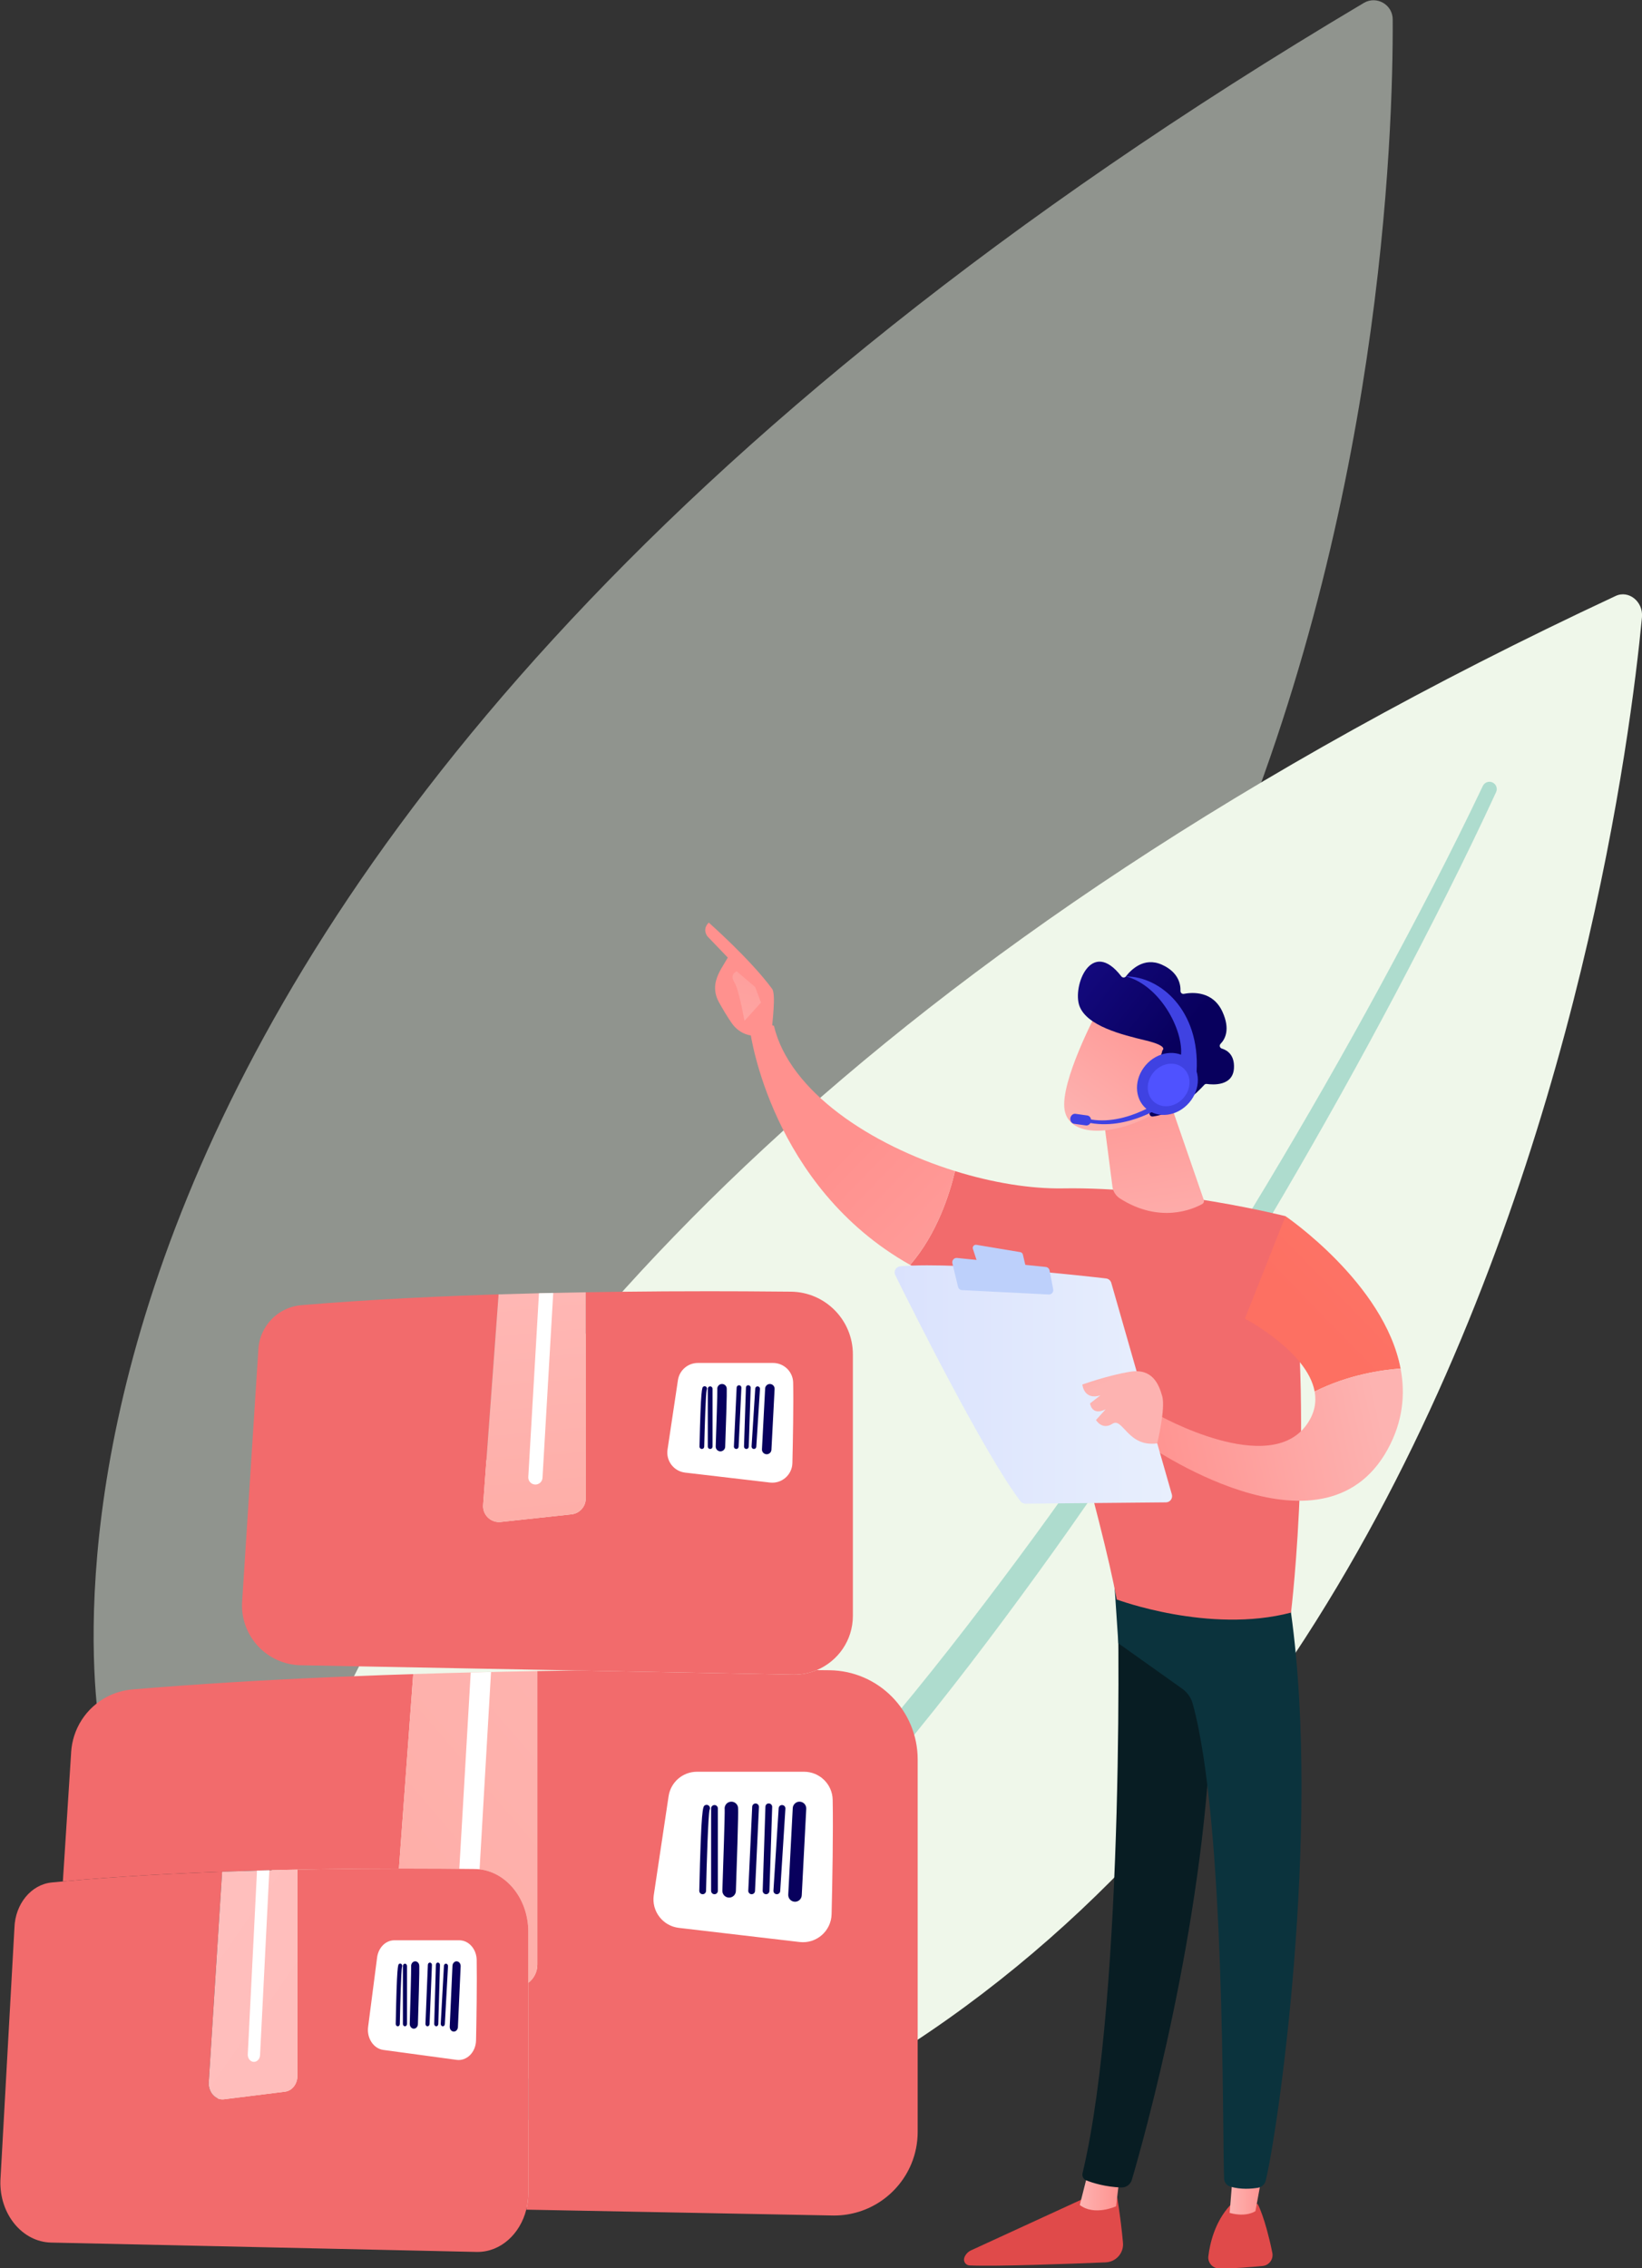
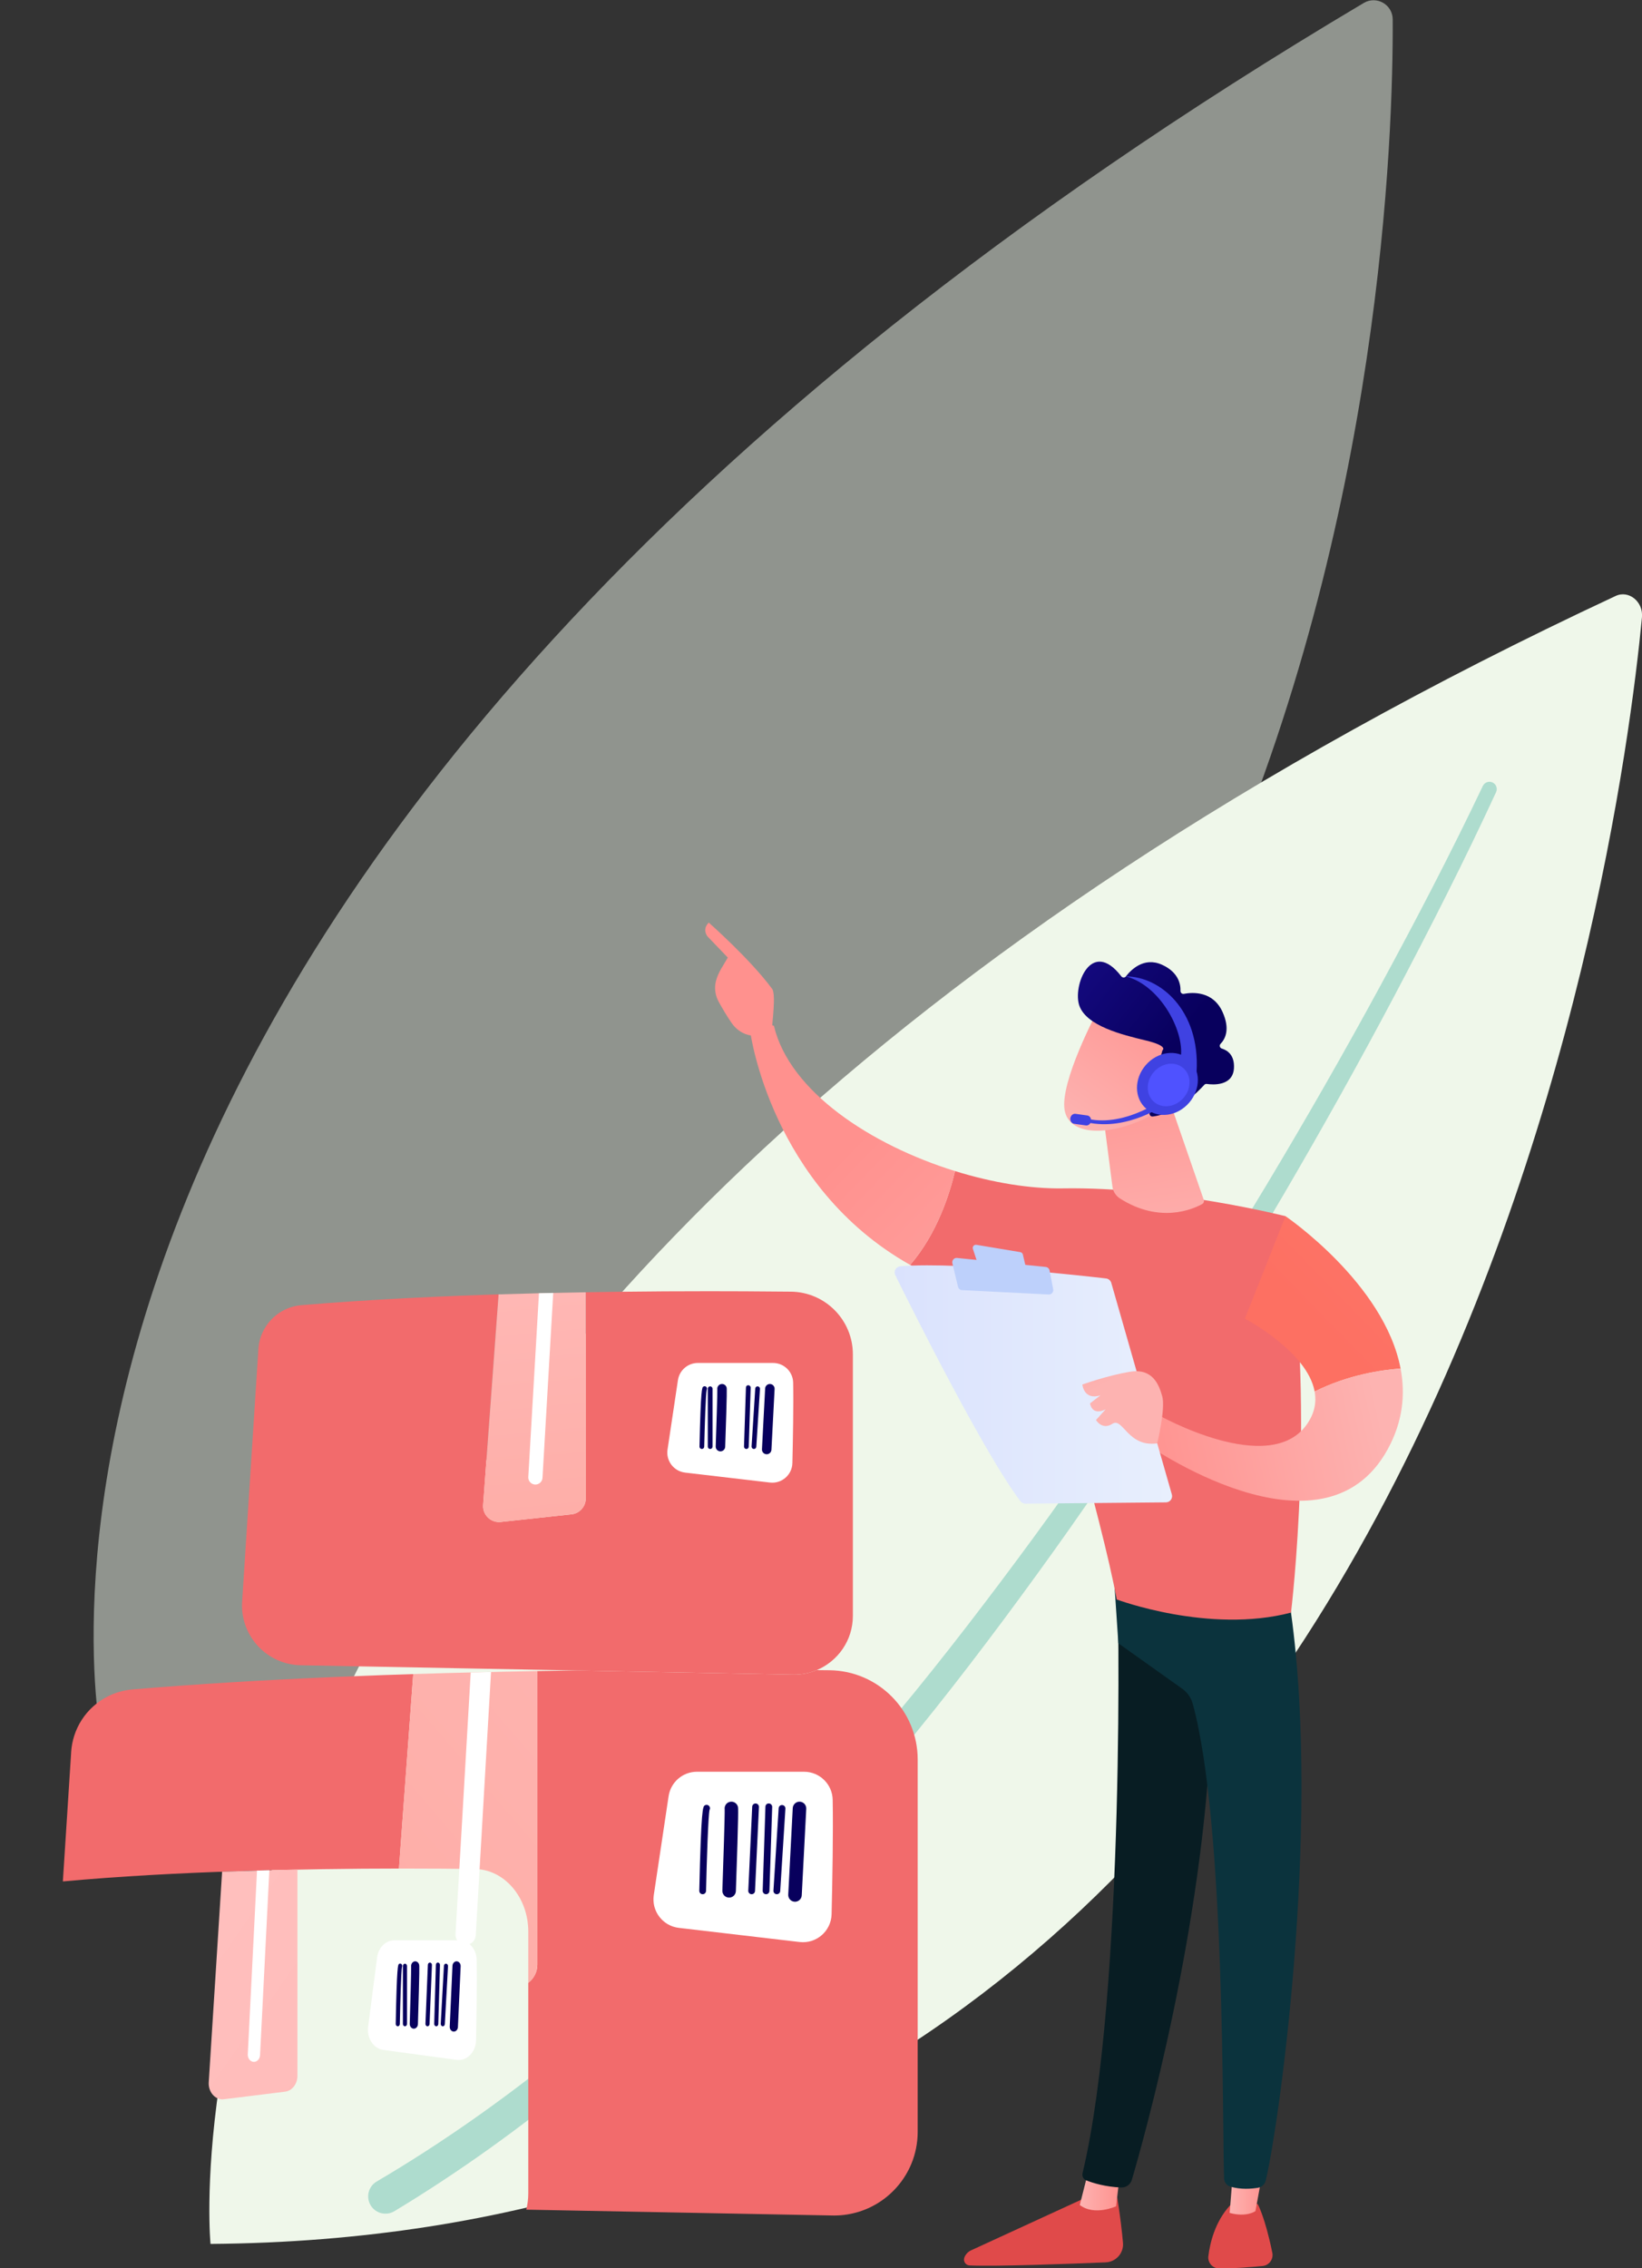
<svg xmlns="http://www.w3.org/2000/svg" width="100%" height="100%" viewBox="0 0 2363 3263" version="1.1" xml:space="preserve" style="fill-rule:evenodd;clip-rule:evenodd;stroke-linejoin:round;stroke-miterlimit:2;">
  <rect x="0" y="0" width="2363" height="3263" fill="#333333" stroke="none" />
  <g transform="matrix(1,0,0,1,-70.252,-168.145)">
    <g transform="matrix(0.716,0,0,0.716,-2304.43,-3335.21)">
      <g transform="matrix(4.167,0,0,4.167,-2966.39,3257.07)">
        <path d="M2179.55,401.92C2180.12,511.154 2157.47,1146.96 1557.02,1232.87C1557.02,1232.87 1464.18,810.457 2165.61,394.001C2171.75,390.357 2179.52,394.784 2179.55,401.92Z" style="fill:rgb(239,247,234);fill-opacity:0.5;fill-rule:nonzero;" />
      </g>
    </g>
    <g transform="matrix(0.716,0,0,0.716,-2304.43,-3335.21)">
      <g transform="matrix(4.167,0,0,4.167,-2966.39,3257.07)">
        <path d="M2299.78,690.249C2288.83,805.117 2199.95,1470.01 1609.34,1474.57C1609.34,1474.57 1563.9,1017.43 2287.11,679.936C2293.44,676.983 2300.5,682.745 2299.78,690.249Z" style="fill:rgb(239,247,234);fill-rule:nonzero;" />
      </g>
    </g>
    <g transform="matrix(0.716,0,0,0.716,-2304.43,-3335.21)">
      <g transform="matrix(4.167,0,0,4.167,-2966.39,3257.07)">
        <path d="M2229.42,774.546C2214.1,807.725 2197.58,840.166 2180.56,872.404C2163.51,904.615 2145.73,936.439 2127.33,967.908C2108.9,999.357 2089.79,1030.41 2069.97,1061.03C2050.17,1091.65 2029.67,1121.85 2008.21,1151.37C1986.78,1180.9 1964.71,1210.01 1941.34,1238.11C1918.02,1266.23 1894.01,1293.84 1868.36,1319.97C1817.47,1372.52 1761.27,1420.63 1698.02,1458.79C1694.08,1461.17 1688.96,1459.9 1686.58,1455.96C1684.2,1452.02 1685.47,1446.9 1689.41,1444.53L1689.45,1444.5L1689.59,1444.42C1751.5,1407.99 1807.35,1361.35 1858.18,1309.99C1883.8,1284.46 1907.89,1257.37 1931.31,1229.75C1954.78,1202.15 1977.02,1173.48 1998.64,1144.36C2020.29,1115.26 2041.01,1085.45 2061.05,1055.19C2081.11,1024.93 2100.49,994.215 2119.2,963.085C2137.87,931.937 2155.94,900.415 2173.28,868.497C2190.59,836.583 2207.45,804.327 2223,771.607L2223.03,771.552C2223.87,769.792 2225.97,769.043 2227.73,769.88C2229.48,770.71 2230.23,772.793 2229.42,774.546Z" style="fill:rgb(20,157,141);fill-opacity:0.3;fill-rule:nonzero;" />
      </g>
    </g>
    <g transform="matrix(0.716,0,0,0.716,-2304.43,-3335.21)">
      <g transform="matrix(4.167,0,0,4.167,-2966.39,3257.07)">
        <path d="M1910.1,1460.87C1909.84,1460.87 1909.57,1460.87 1909.31,1460.86L1761.63,1458.05C1762.27,1455.53 1762.61,1452.86 1762.61,1450.1L1762.61,1348.67C1765.27,1346.66 1766.97,1343.47 1766.97,1339.92L1766.97,1198.35C1747.58,1198.69 1727.48,1199.16 1707.11,1199.8L1700.22,1293.58C1655.02,1293.62 1592.55,1294.79 1538.12,1299.78L1538.35,1296.14L1538.48,1294.17L1542.07,1238.29C1542.08,1237.96 1542.1,1237.63 1542.12,1237.31C1542.3,1234.66 1542.79,1232.09 1543.56,1229.66C1545.32,1224.1 1548.53,1219.19 1552.76,1215.38C1554.76,1213.59 1556.98,1212.03 1559.37,1210.78C1563.09,1208.83 1567.23,1207.58 1571.64,1207.21C1633.6,1201.98 1702.71,1199.48 1764.75,1198.39C1771.9,1198.26 1778.97,1198.16 1785.91,1198.07L1890.29,1200.05C1890.47,1200.05 1890.66,1200.06 1890.84,1200.06C1894.69,1200.06 1898.37,1199.28 1901.72,1197.89C1903.84,1197.91 1905.89,1197.93 1907.89,1197.95C1931.47,1198.21 1950.43,1217.4 1950.43,1240.99L1950.43,1420.52C1950.43,1425.97 1949.35,1431.16 1947.4,1435.9C1941.34,1450.57 1926.9,1460.87 1910.1,1460.87Z" style="fill:rgb(242,107,108);" />
      </g>
    </g>
    <g transform="matrix(0.716,0,0,0.716,-2304.43,-3335.21)">
      <g transform="matrix(4.167,0,0,4.167,-2966.39,3257.07)">
        <path d="M1909.43,1260.41C1909.73,1275.69 1909.28,1299.93 1908.91,1315.58C1908.71,1323.73 1901.56,1329.94 1893.47,1328.99L1835.21,1322.17C1827.45,1321.25 1821.98,1314.1 1823.14,1306.37L1830.29,1258.67C1831.31,1251.9 1837.12,1246.89 1843.97,1246.89L1895.6,1246.89C1903.12,1246.89 1909.28,1252.89 1909.43,1260.41Z" style="fill:white;fill-rule:nonzero;" />
      </g>
    </g>
    <g transform="matrix(0.716,0,0,0.716,-2304.43,-3335.21)">
      <g transform="matrix(4.167,0,0,4.167,-2966.39,3257.07)">
        <path d="M1762.61,1348.67L1762.61,1324.02C1762.61,1307.45 1751.1,1293.97 1736.79,1293.79C1727.38,1293.67 1715.77,1293.58 1702.62,1293.58L1700.22,1293.58L1707.11,1199.8C1727.48,1199.16 1747.58,1198.69 1766.97,1198.35L1766.97,1339.92C1766.97,1343.47 1765.27,1346.66 1762.61,1348.67Z" style="fill:url(#_Linear1);" />
      </g>
    </g>
    <g transform="matrix(0.716,0,0,0.716,-2304.43,-3335.21)">
      <g transform="matrix(4.167,0,0,4.167,-2966.39,3257.07)">
        <path d="M1737.27,1325.76C1737.12,1328.36 1734.96,1330.37 1732.39,1330.37C1732.3,1330.37 1732.2,1330.36 1732.11,1330.36C1729.41,1330.2 1727.35,1327.89 1727.51,1325.19L1734.84,1199.03C1738.12,1198.95 1741.38,1198.87 1744.64,1198.8L1737.27,1325.76Z" style="fill:white;fill-rule:nonzero;" />
      </g>
    </g>
    <g transform="matrix(0.716,0,0,0.716,-2304.43,-3335.21)">
      <g transform="matrix(4.167,0,0,4.167,-2966.39,3257.07)">
        <path d="M1882.49,1305.95C1883.34,1305.95 1884.06,1305.29 1884.12,1304.42L1886.63,1264.68C1886.69,1263.79 1886.01,1263.01 1885.11,1262.96C1884.17,1262.88 1883.44,1263.58 1883.38,1264.48L1880.86,1304.22C1880.8,1305.12 1881.49,1305.89 1882.39,1305.95L1882.49,1305.95Z" style="fill:url(#_Linear2);" />
      </g>
    </g>
    <g transform="matrix(0.716,0,0,0.716,-2304.43,-3335.21)">
      <g transform="matrix(4.167,0,0,4.167,-2966.39,3257.07)">
        <path d="M1877.3,1305.95C1878.18,1305.95 1878.9,1305.26 1878.93,1304.37L1880.25,1263.88C1880.28,1262.97 1879.57,1262.22 1878.68,1262.19C1877.64,1262.14 1877.02,1262.87 1876.99,1263.77L1875.67,1304.27C1875.64,1305.17 1876.35,1305.92 1877.25,1305.95L1877.3,1305.95Z" style="fill:url(#_Linear3);" />
      </g>
    </g>
    <g transform="matrix(0.716,0,0,0.716,-2304.43,-3335.21)">
      <g transform="matrix(4.167,0,0,4.167,-2966.39,3257.07)">
        <path d="M1870.58,1263.82L1870.61,1263.82L1870.58,1263.82ZM1870.27,1305.95C1869.37,1305.9 1868.67,1305.14 1868.72,1304.24C1869.36,1290.64 1870.6,1264.69 1870.61,1263.8C1870.62,1262.91 1871.35,1262.19 1872.24,1262.19C1873.14,1262.19 1873.87,1262.92 1873.87,1263.82C1873.87,1264.49 1872.29,1297.74 1871.97,1304.4C1871.93,1305.27 1871.21,1305.95 1870.34,1305.95L1870.27,1305.95Z" style="fill:url(#_Linear4);" />
      </g>
    </g>
    <g transform="matrix(0.716,0,0,0.716,-2304.43,-3335.21)">
      <g transform="matrix(4.167,0,0,4.167,-2966.39,3257.07)">
        <path d="M1859.48,1307.58C1861.23,1307.58 1862.67,1306.19 1862.74,1304.43C1864.11,1265.2 1863.87,1264.31 1863.71,1263.72C1863.24,1261.98 1861.43,1260.96 1859.71,1261.44C1858.12,1261.87 1857.12,1263.42 1857.34,1265.01C1857.44,1267.37 1856.71,1290.2 1856.22,1304.21C1856.16,1306 1857.57,1307.52 1859.37,1307.58L1859.48,1307.58Z" style="fill:url(#_Linear5);" />
      </g>
    </g>
    <g transform="matrix(0.716,0,0,0.716,-2304.43,-3335.21)">
      <g transform="matrix(4.167,0,0,4.167,-2966.39,3257.07)">
-         <path d="M1852.42,1305.95C1853.32,1305.95 1854.05,1305.22 1854.05,1304.32L1854.05,1264.58C1854.05,1263.68 1853.32,1262.95 1852.42,1262.95C1851.52,1262.95 1850.79,1263.68 1850.79,1264.58L1850.79,1304.32C1850.79,1305.22 1851.52,1305.95 1852.42,1305.95Z" style="fill:url(#_Linear6);" />
-       </g>
+         </g>
    </g>
    <g transform="matrix(0.716,0,0,0.716,-2304.43,-3335.21)">
      <g transform="matrix(4.167,0,0,4.167,-2966.39,3257.07)">
        <path d="M1846.72,1305.95C1847.6,1305.95 1848.33,1305.24 1848.35,1304.36C1848.66,1290.55 1849.39,1268 1850.04,1265.28C1850.33,1264.77 1850.32,1264.12 1849.98,1263.59C1849.49,1262.84 1848.48,1262.63 1847.72,1263.13C1846.84,1263.71 1845.99,1264.26 1845.09,1304.28C1845.07,1305.18 1845.78,1305.93 1846.68,1305.95L1846.72,1305.95Z" style="fill:url(#_Linear7);" />
      </g>
    </g>
    <g transform="matrix(0.716,0,0,0.716,-2304.43,-3335.21)">
      <g transform="matrix(4.167,0,0,4.167,-2966.39,3257.07)">
        <path d="M1891.26,1309.57C1892.98,1309.57 1894.42,1308.22 1894.51,1306.48L1896.68,1264.75C1896.77,1262.95 1895.39,1261.42 1893.6,1261.33C1891.89,1261.2 1890.27,1262.61 1890.17,1264.41L1888,1306.14C1887.91,1307.94 1889.29,1309.47 1891.08,1309.56L1891.26,1309.57Z" style="fill:url(#_Linear8);" />
      </g>
    </g>
    <g transform="matrix(0.716,0,0,0.716,-2304.43,-3335.21)">
      <g transform="matrix(4.167,0,0,4.167,-2966.39,3257.07)">
        <path d="M1890.84,1200.06C1890.66,1200.06 1890.47,1200.05 1890.29,1200.05L1785.91,1198.07L1765.32,1197.68L1652.84,1195.54C1636.71,1195.23 1623.96,1181.76 1624.54,1165.64L1631.85,1052L1631.95,1050.47L1632.12,1047.83L1632.38,1043.74C1632.56,1038.81 1634.3,1034.27 1637.14,1030.62C1640.91,1025.76 1646.62,1022.47 1653.15,1021.92C1718.67,1016.39 1795.54,1015.2 1849.76,1015.2C1855.77,1015.2 1861.5,1015.22 1866.91,1015.24C1875.18,1015.28 1882.7,1015.34 1889.29,1015.41C1905.85,1015.59 1919.17,1029.07 1919.17,1045.64L1919.17,1171.72C1919.17,1183.53 1911.95,1193.62 1901.72,1197.89C1898.37,1199.28 1894.69,1200.06 1890.84,1200.06ZM1790.32,1015.7C1776.71,1015.93 1762.59,1016.26 1748.29,1016.71L1740.83,1118.24C1740.5,1122.74 1744.08,1126.49 1748.48,1126.49C1748.76,1126.49 1749.04,1126.48 1749.32,1126.45L1783.45,1122.77C1787.36,1122.35 1790.32,1119.05 1790.32,1115.12L1790.32,1015.7Z" style="fill:rgb(242,107,108);" />
      </g>
    </g>
    <g transform="matrix(0.716,0,0,0.716,-2304.43,-3335.21)">
      <g transform="matrix(4.167,0,0,4.167,-2966.39,3257.07)">
        <path d="M1890.37,1059.28C1890.58,1070.01 1890.26,1087.03 1890,1098.03C1889.87,1103.75 1884.84,1108.11 1879.16,1107.44L1838.25,1102.65C1832.8,1102.01 1828.96,1096.99 1829.77,1091.56L1834.79,1058.06C1835.51,1053.3 1839.59,1049.78 1844.4,1049.78L1880.66,1049.78C1885.94,1049.78 1890.27,1054 1890.37,1059.28Z" style="fill:white;fill-rule:nonzero;" />
      </g>
    </g>
    <g transform="matrix(0.716,0,0,0.716,-2304.43,-3335.21)">
      <g transform="matrix(4.167,0,0,4.167,-2966.39,3257.07)">
        <path d="M1748.48,1126.49C1744.08,1126.49 1740.5,1122.74 1740.83,1118.24L1748.29,1016.71C1762.59,1016.26 1776.71,1015.93 1790.32,1015.7L1790.32,1115.12C1790.32,1119.05 1787.36,1122.35 1783.45,1122.77L1749.32,1126.45C1749.04,1126.48 1748.76,1126.49 1748.48,1126.49Z" style="fill:url(#_Linear9);" />
      </g>
    </g>
    <g transform="matrix(0.716,0,0,0.716,-2304.43,-3335.21)">
      <g transform="matrix(4.167,0,0,4.167,-2966.39,3257.07)">
        <path d="M1769.47,1105.17C1769.36,1107 1767.85,1108.41 1766.04,1108.41L1765.84,1108.4C1763.95,1108.29 1762.5,1106.67 1762.61,1104.77L1767.76,1016.17C1770.07,1016.11 1772.36,1016.06 1774.64,1016.01L1769.47,1105.17Z" style="fill:white;fill-rule:nonzero;" />
      </g>
    </g>
    <g transform="matrix(0.716,0,0,0.716,-2304.43,-3335.21)">
      <g transform="matrix(4.167,0,0,4.167,-2966.39,3257.07)">
        <path d="M1871.45,1091.26C1872.05,1091.26 1872.55,1090.79 1872.59,1090.19L1874.36,1062.28C1874.4,1061.65 1873.92,1061.11 1873.29,1061.07C1872.63,1061.01 1872.12,1061.51 1872.08,1062.14L1870.31,1090.04C1870.27,1090.67 1870.75,1091.22 1871.38,1091.26L1871.45,1091.26Z" style="fill:url(#_Linear10);" />
      </g>
    </g>
    <g transform="matrix(0.716,0,0,0.716,-2304.43,-3335.21)">
      <g transform="matrix(4.167,0,0,4.167,-2966.39,3257.07)">
        <path d="M1867.81,1091.26C1868.42,1091.26 1868.93,1090.77 1868.95,1090.15L1869.88,1061.71C1869.9,1061.08 1869.4,1060.55 1868.77,1060.53C1868.04,1060.49 1867.61,1061 1867.59,1061.64L1866.66,1090.08C1866.64,1090.71 1867.14,1091.24 1867.77,1091.26L1867.81,1091.26Z" style="fill:url(#_Linear11);" />
      </g>
    </g>
    <g transform="matrix(0.716,0,0,0.716,-2304.43,-3335.21)">
      <g transform="matrix(4.167,0,0,4.167,-2966.39,3257.07)">
-         <path d="M1863.09,1061.67L1863.11,1061.67L1863.09,1061.67ZM1862.87,1091.26C1862.24,1091.23 1861.75,1090.69 1861.78,1090.06C1862.23,1080.51 1863.1,1062.28 1863.11,1061.66C1863.12,1061.04 1863.63,1060.53 1864.26,1060.53C1864.89,1060.53 1865.4,1061.04 1865.4,1061.67C1865.4,1062.14 1864.29,1085.49 1864.06,1090.17C1864.04,1090.78 1863.53,1091.26 1862.92,1091.26L1862.87,1091.26Z" style="fill:url(#_Linear12);" />
-       </g>
+         </g>
    </g>
    <g transform="matrix(0.716,0,0,0.716,-2304.43,-3335.21)">
      <g transform="matrix(4.167,0,0,4.167,-2966.39,3257.07)">
        <path d="M1855.29,1092.4C1856.52,1092.4 1857.54,1091.43 1857.58,1090.2C1858.55,1062.64 1858.38,1062.02 1858.26,1061.61C1857.93,1060.38 1856.66,1059.67 1855.46,1060C1854.33,1060.31 1853.64,1061.39 1853.79,1062.51C1853.86,1064.17 1853.35,1080.2 1853.01,1090.04C1852.96,1091.3 1853.95,1092.36 1855.21,1092.4L1855.29,1092.4Z" style="fill:url(#_Linear13);" />
      </g>
    </g>
    <g transform="matrix(0.716,0,0,0.716,-2304.43,-3335.21)">
      <g transform="matrix(4.167,0,0,4.167,-2966.39,3257.07)">
        <path d="M1850.33,1091.26C1850.97,1091.26 1851.48,1090.75 1851.48,1090.12L1851.48,1062.21C1851.48,1061.58 1850.97,1061.06 1850.33,1061.06C1849.7,1061.06 1849.19,1061.58 1849.19,1062.21L1849.19,1090.12C1849.19,1090.75 1849.7,1091.26 1850.33,1091.26Z" style="fill:url(#_Linear14);" />
      </g>
    </g>
    <g transform="matrix(0.716,0,0,0.716,-2304.43,-3335.21)">
      <g transform="matrix(4.167,0,0,4.167,-2966.39,3257.07)">
        <path d="M1846.33,1091.26C1846.95,1091.26 1847.46,1090.76 1847.47,1090.14C1847.69,1080.45 1848.21,1064.61 1848.66,1062.7C1848.86,1062.34 1848.86,1061.89 1848.62,1061.51C1848.27,1060.98 1847.57,1060.84 1847.04,1061.19C1846.41,1061.59 1845.82,1061.98 1845.19,1090.09C1845.17,1090.72 1845.67,1091.24 1846.3,1091.26L1846.33,1091.26Z" style="fill:url(#_Linear15);" />
      </g>
    </g>
    <g transform="matrix(0.716,0,0,0.716,-2304.43,-3335.21)">
      <g transform="matrix(4.167,0,0,4.167,-2966.39,3257.07)">
        <path d="M1877.61,1093.8C1878.82,1093.8 1879.83,1092.85 1879.89,1091.63L1881.42,1062.33C1881.48,1061.06 1880.51,1059.99 1879.25,1059.92C1878.05,1059.84 1876.91,1060.83 1876.85,1062.09L1875.32,1091.39C1875.25,1092.66 1876.22,1093.73 1877.49,1093.8L1877.61,1093.8Z" style="fill:url(#_Linear16);" />
      </g>
    </g>
    <g transform="matrix(0.716,0,0,0.716,-2304.43,-3335.21)">
      <g transform="matrix(4.167,0,0,4.167,-2966.39,3257.07)">
-         <path d="M1738.13,1478.43L1737.65,1478.43L1532.44,1473.92C1518.5,1473.61 1507.48,1460.14 1507.99,1444.02L1508.62,1432.73L1510.79,1393.57L1514.76,1322.12C1515.12,1310.64 1522.82,1301.26 1532.71,1300.29C1534.5,1300.12 1536.3,1299.95 1538.12,1299.78C1592.55,1294.79 1655.02,1293.62 1700.22,1293.58L1702.62,1293.58C1715.77,1293.58 1727.38,1293.67 1736.79,1293.79C1751.1,1293.97 1762.61,1307.45 1762.61,1324.02L1762.61,1450.1C1762.61,1452.86 1762.27,1455.53 1761.63,1458.05C1758.65,1469.84 1749.24,1478.43 1738.13,1478.43ZM1651.26,1294.08C1639.49,1294.31 1627.3,1294.64 1614.93,1295.09L1608.48,1396.61C1608.2,1401.12 1611.3,1404.87 1615.1,1404.87C1615.34,1404.87 1615.58,1404.86 1615.83,1404.83L1645.32,1401.15C1648.7,1400.72 1651.26,1397.43 1651.26,1393.5L1651.26,1294.08Z" style="fill:rgb(242,107,108);" />
-       </g>
+         </g>
    </g>
    <g transform="matrix(0.716,0,0,0.716,-2304.43,-3335.21)">
      <g transform="matrix(4.167,0,0,4.167,-2966.39,3257.07)">
        <path d="M1737.72,1337.66C1737.91,1348.39 1737.63,1365.41 1737.41,1376.41C1737.29,1382.13 1732.95,1386.49 1728.03,1385.82L1692.68,1381.03C1687.97,1380.39 1684.65,1375.36 1685.35,1369.94L1689.69,1336.44C1690.31,1331.68 1693.84,1328.16 1697.99,1328.16L1729.33,1328.16C1733.9,1328.16 1737.63,1332.38 1737.72,1337.66Z" style="fill:white;fill-rule:nonzero;" />
      </g>
    </g>
    <g transform="matrix(0.716,0,0,0.716,-2304.43,-3335.21)">
      <g transform="matrix(4.167,0,0,4.167,-2966.39,3257.07)">
-         <path d="M1615.1,1404.87C1611.3,1404.87 1608.2,1401.12 1608.48,1396.61L1614.93,1295.09C1627.3,1294.64 1639.49,1294.31 1651.26,1294.08L1651.26,1393.5C1651.26,1397.43 1648.7,1400.72 1645.32,1401.15L1615.83,1404.83C1615.58,1404.86 1615.34,1404.87 1615.1,1404.87Z" style="fill:url(#_Linear17);" />
+         <path d="M1615.1,1404.87C1611.3,1404.87 1608.2,1401.12 1608.48,1396.61L1614.93,1295.09C1627.3,1294.64 1639.49,1294.31 1651.26,1294.08L1651.26,1393.5C1651.26,1397.43 1648.7,1400.72 1645.32,1401.15C1615.58,1404.86 1615.34,1404.87 1615.1,1404.87Z" style="fill:url(#_Linear17);" />
      </g>
    </g>
    <g transform="matrix(0.716,0,0,0.716,-2304.43,-3335.21)">
      <g transform="matrix(4.167,0,0,4.167,-2966.39,3257.07)">
        <path d="M1633.23,1383.55C1633.14,1385.38 1631.84,1386.78 1630.28,1386.78L1630.1,1386.78C1628.46,1386.67 1627.22,1385.04 1627.31,1383.15L1631.76,1294.55C1633.75,1294.49 1635.73,1294.44 1637.71,1294.39L1633.23,1383.55Z" style="fill:white;fill-rule:nonzero;" />
      </g>
    </g>
    <g transform="matrix(0.716,0,0,0.716,-2304.43,-3335.21)">
      <g transform="matrix(4.167,0,0,4.167,-2966.39,3257.07)">
        <path d="M1721.37,1369.64C1721.89,1369.64 1722.33,1369.17 1722.36,1368.56L1723.89,1340.66C1723.92,1340.03 1723.51,1339.48 1722.96,1339.44C1722.39,1339.39 1721.95,1339.88 1721.92,1340.51L1720.38,1368.42C1720.35,1369.05 1720.76,1369.6 1721.31,1369.64L1721.37,1369.64Z" style="fill:url(#_Linear18);" />
      </g>
    </g>
    <g transform="matrix(0.716,0,0,0.716,-2304.43,-3335.21)">
      <g transform="matrix(4.167,0,0,4.167,-2966.39,3257.07)">
        <path d="M1718.22,1369.64C1718.75,1369.64 1719.2,1369.15 1719.21,1368.53L1720.01,1340.09C1720.03,1339.46 1719.6,1338.93 1719.06,1338.91C1718.43,1338.87 1718.06,1339.38 1718.04,1340.01L1717.23,1368.46C1717.22,1369.09 1717.65,1369.62 1718.19,1369.64L1718.22,1369.64Z" style="fill:url(#_Linear19);" />
      </g>
    </g>
    <g transform="matrix(0.716,0,0,0.716,-2304.43,-3335.21)">
      <g transform="matrix(4.167,0,0,4.167,-2966.39,3257.07)">
        <path d="M1714.15,1340.05L1714.17,1340.05L1714.15,1340.05ZM1713.96,1369.64C1713.41,1369.61 1712.99,1369.07 1713.01,1368.44C1713.41,1358.89 1714.15,1340.66 1714.17,1340.04C1714.17,1339.41 1714.61,1338.91 1715.15,1338.91C1715.7,1338.91 1716.14,1339.42 1716.14,1340.05C1716.14,1340.52 1715.18,1363.87 1714.99,1368.55C1714.96,1369.16 1714.53,1369.64 1714,1369.64L1713.96,1369.64Z" style="fill:url(#_Linear20);" />
      </g>
    </g>
    <g transform="matrix(0.716,0,0,0.716,-2304.43,-3335.21)">
      <g transform="matrix(4.167,0,0,4.167,-2966.39,3257.07)">
        <path d="M1707.41,1370.78C1708.47,1370.78 1709.35,1369.81 1709.38,1368.57C1710.22,1341.02 1710.07,1340.4 1709.98,1339.98C1709.69,1338.76 1708.59,1338.04 1707.55,1338.38C1706.58,1338.68 1705.98,1339.77 1706.11,1340.89C1706.17,1342.55 1705.73,1358.58 1705.43,1368.41C1705.39,1369.68 1706.25,1370.74 1707.34,1370.78L1707.41,1370.78Z" style="fill:url(#_Linear21);" />
      </g>
    </g>
    <g transform="matrix(0.716,0,0,0.716,-2304.43,-3335.21)">
      <g transform="matrix(4.167,0,0,4.167,-2966.39,3257.07)">
        <path d="M1703.12,1369.64C1703.67,1369.64 1704.11,1369.13 1704.11,1368.49L1704.11,1340.59C1704.11,1339.95 1703.67,1339.44 1703.12,1339.44C1702.58,1339.44 1702.13,1339.95 1702.13,1340.59L1702.13,1368.49C1702.13,1369.13 1702.58,1369.64 1703.12,1369.64Z" style="fill:url(#_Linear22);" />
      </g>
    </g>
    <g transform="matrix(0.716,0,0,0.716,-2304.43,-3335.21)">
      <g transform="matrix(4.167,0,0,4.167,-2966.39,3257.07)">
        <path d="M1699.66,1369.64C1700.2,1369.64 1700.64,1369.14 1700.65,1368.52C1700.84,1358.82 1701.28,1342.98 1701.68,1341.08C1701.85,1340.72 1701.85,1340.26 1701.64,1339.89C1701.34,1339.36 1700.73,1339.22 1700.27,1339.56C1699.73,1339.97 1699.22,1340.36 1698.67,1368.47C1698.66,1369.1 1699.09,1369.62 1699.64,1369.64L1699.66,1369.64Z" style="fill:url(#_Linear23);" />
      </g>
    </g>
    <g transform="matrix(0.716,0,0,0.716,-2304.43,-3335.21)">
      <g transform="matrix(4.167,0,0,4.167,-2966.39,3257.07)">
        <path d="M1726.69,1372.18C1727.74,1372.18 1728.61,1371.23 1728.67,1370.01L1729.99,1340.7C1730.04,1339.44 1729.2,1338.37 1728.11,1338.3C1727.08,1338.21 1726.09,1339.21 1726.04,1340.47L1724.72,1369.77C1724.66,1371.04 1725.5,1372.11 1726.59,1372.18L1726.69,1372.18Z" style="fill:url(#_Linear24);" />
      </g>
    </g>
    <g transform="matrix(0.716,0,0,0.716,-2304.43,-3335.21)">
      <g transform="matrix(4.167,0,0,4.167,-2966.39,3257.07)">
        <path d="M2046.1,1448.65C2046.1,1448.65 2048.35,1461.41 2049.46,1474.03C2049.89,1478.96 2046.08,1483.25 2041.14,1483.46C2024.32,1484.16 1988.36,1485.52 1975.46,1484.94C1973.52,1484.85 1972.25,1482.87 1972.97,1481.06C1973.57,1479.55 1974.73,1478.33 1976.21,1477.65L2035.61,1450.35L2046.1,1448.65Z" style="fill:rgb(224,74,74);" />
      </g>
    </g>
    <g transform="matrix(0.716,0,0,0.716,-2304.43,-3335.21)">
      <g transform="matrix(4.167,0,0,4.167,-2966.39,3257.07)">
        <path d="M2047.94,1441.16L2046.13,1456.42C2046.13,1456.42 2035.73,1461.26 2028.62,1455.8L2032.93,1438.8L2047.94,1441.16Z" style="fill:url(#_Linear25);" />
      </g>
    </g>
    <g transform="matrix(0.716,0,0,0.716,-2304.43,-3335.21)">
      <g transform="matrix(4.167,0,0,4.167,-2966.39,3257.07)">
        <path d="M2046.58,1154.37C2047.37,1158.36 2050.78,1353.16 2029.96,1440.46C2029.62,1441.89 2030.34,1443.36 2031.7,1443.91C2034.89,1445.21 2041.15,1447.1 2048.65,1447.36C2050.98,1447.43 2053.06,1445.92 2053.72,1443.69C2059.67,1423.44 2088.19,1321.96 2091.91,1225.01C2096.07,1116.69 2091.91,1221.33 2091.91,1221.33L2089.47,1154.37L2046.58,1154.37Z" style="fill:rgb(8,29,35);" />
      </g>
    </g>
    <g transform="matrix(0.716,0,0,0.716,-2304.43,-3335.21)">
      <g transform="matrix(4.167,0,0,4.167,-2966.39,3257.07)">
        <path d="M2114.43,1455.31C2114.43,1455.31 2118.02,1461.75 2121.49,1478.85C2122.11,1481.94 2119.96,1484.9 2116.82,1485.21C2111.27,1485.75 2102.72,1486.46 2095.88,1486.41C2092.72,1486.39 2090.26,1483.64 2090.64,1480.51C2091.39,1474.26 2093.76,1464.02 2101.05,1456.03L2114.43,1455.31Z" style="fill:rgb(224,74,74);" />
      </g>
    </g>
    <g transform="matrix(0.716,0,0,0.716,-2304.43,-3335.21)">
      <g transform="matrix(4.167,0,0,4.167,-2966.39,3257.07)">
        <path d="M2117.58,1435.69L2113.35,1458.75C2113.35,1458.75 2109.17,1461.87 2100.9,1459.61L2102.92,1434.79L2117.58,1435.69Z" style="fill:url(#_Linear26);" />
      </g>
    </g>
    <g transform="matrix(0.716,0,0,0.716,-2304.43,-3335.21)">
      <g transform="matrix(4.167,0,0,4.167,-2966.39,3257.07)">
        <path d="M2129,1160.35C2146.03,1263.13 2125.31,1414.38 2118.32,1443.99C2117.89,1445.8 2116.43,1447.19 2114.59,1447.49C2111.47,1448.01 2106.33,1448.43 2101.27,1446.96C2099.53,1446.46 2098.3,1444.88 2098.23,1443.07C2097.29,1419.13 2098.98,1272.2 2083.11,1214.14C2082.31,1211.19 2080.51,1208.63 2078.02,1206.86L2047.22,1184.96L2044.86,1149.57L2129,1160.35Z" style="fill:rgb(11,51,61);" />
      </g>
    </g>
    <g transform="matrix(0.716,0,0,0.716,-2304.43,-3335.21)">
      <g transform="matrix(4.167,0,0,4.167,-2966.39,3257.07)">
        <path d="M2020.48,965.601C2071.52,964.758 2127.84,979.002 2127.84,979.002C2143.05,1067.77 2130.5,1170.16 2130.5,1170.16C2090.98,1180.52 2046.41,1163.82 2046.41,1163.82C2039.84,1126.72 2009.2,1022.3 2009.2,1022.3C1984.27,1019.21 1963.72,1012.01 1946.81,1002.5C1959.71,987.541 1965.79,968.508 1968.44,957.257C1986.48,962.865 2004.74,965.861 2020.48,965.601Z" style="fill:rgb(242,107,108);" />
      </g>
    </g>
    <g transform="matrix(0.716,0,0,0.716,-2304.43,-3335.21)">
      <g transform="matrix(4.167,0,0,4.167,-2966.39,3257.07)">
        <path d="M1869.73,890.425C1874.74,884.369 1881.09,887.233 1881.09,887.233C1888.6,918.96 1927.98,944.684 1968.44,957.257C1965.79,968.508 1959.71,987.541 1946.81,1002.5C1879.66,964.745 1869.73,890.425 1869.73,890.425Z" style="fill:url(#_Linear27);" />
      </g>
    </g>
    <g transform="matrix(0.716,0,0,0.716,-2304.43,-3335.21)">
      <g transform="matrix(4.167,0,0,4.167,-2966.39,3257.07)">
        <path d="M1870.94,891.965C1870.42,893.633 1876.49,896.172 1880.07,889.351C1880.2,886.082 1882.18,872.077 1880.23,869.414C1869.83,855.229 1849.66,837.449 1849.66,837.449C1846.25,840.813 1849.06,844.117 1849.06,844.117L1858.84,854.312C1856.79,858.01 1854.3,861.132 1853.13,865.605C1852.24,868.993 1852.78,872.613 1854.49,875.697C1856.21,878.791 1858.56,882.813 1860.77,885.962C1864.96,891.92 1870.94,891.965 1870.94,891.965Z" style="fill:url(#_Linear28);" />
      </g>
    </g>
    <g transform="matrix(0.716,0,0,0.716,-2304.43,-3335.21)">
      <g transform="matrix(4.167,0,0,4.167,-2966.39,3257.07)">
-         <path d="M1863.12,860.925L1872.04,868.484L1874.84,876.01L1866.89,884.83C1866.89,884.83 1864.21,869.896 1862.23,866.665C1860.24,863.433 1861.27,861.87 1863.12,860.925Z" style="fill:url(#_Linear29);" />
-       </g>
+         </g>
    </g>
    <g transform="matrix(0.716,0,0,0.716,-2304.43,-3335.21)">
      <g transform="matrix(4.167,0,0,4.167,-2966.39,3257.07)">
        <path d="M2108.26,1028.42L2127.84,979.002C2127.84,979.002 2175.51,1011.39 2183.35,1052.46C2174.34,1053.13 2157.95,1055.47 2141.91,1063.57C2138.38,1044.18 2108.26,1028.42 2108.26,1028.42Z" style="fill:url(#_Linear30);" />
      </g>
    </g>
    <g transform="matrix(0.716,0,0,0.716,-2304.43,-3335.21)">
      <g transform="matrix(4.167,0,0,4.167,-2966.39,3257.07)">
        <path d="M2066.6,1074.92C2066.6,1074.92 2120.12,1105.17 2138.18,1079.34C2141.93,1073.98 2142.83,1068.65 2141.91,1063.57C2157.95,1055.47 2174.34,1053.13 2183.35,1052.46C2185.71,1064.84 2184.46,1078.01 2177.19,1091.32C2145.55,1149.19 2059.52,1088.12 2059.52,1088.12L2066.6,1074.92Z" style="fill:url(#_Linear31);" />
      </g>
    </g>
    <g transform="matrix(0.716,0,0,0.716,-2304.43,-3335.21)">
      <g transform="matrix(4.167,0,0,4.167,-2966.39,3257.07)">
        <path d="M2073.03,1113.19L2043.82,1011.18C2043.49,1010.02 2042.5,1009.18 2041.3,1009.04C2036.01,1008.42 2020.67,1006.69 2002.97,1005.19C1981.64,1003.38 1956.87,1001.92 1942.07,1003.17C1939.97,1003.34 1938.69,1005.57 1939.63,1007.46C1948.05,1024.49 1982.67,1093.76 2000,1116.45C2000.58,1117.2 2001.47,1117.64 2002.41,1117.63L2070.19,1117C2072.16,1116.98 2073.57,1115.09 2073.03,1113.19Z" style="fill:url(#_Linear32);" />
      </g>
    </g>
    <g transform="matrix(0.716,0,0,0.716,-2304.43,-3335.21)">
      <g transform="matrix(4.167,0,0,4.167,-2966.39,3257.07)">
        <path d="M1999.94,996.345L1978.76,992.815C1977.63,992.628 1976.71,993.705 1977.07,994.791L1979.16,1001.14C1979.34,1001.7 1979.83,1002.1 1980.4,1002.17L2000.78,1004.9C2001.84,1005.04 2002.71,1004.08 2002.47,1003.04L2001.17,997.497C2001.03,996.9 2000.54,996.445 1999.94,996.345Z" style="fill:rgb(189,208,251);fill-rule:nonzero;" />
      </g>
    </g>
    <g transform="matrix(0.716,0,0,0.716,-2304.43,-3335.21)">
      <g transform="matrix(4.167,0,0,4.167,-2966.39,3257.07)">
        <path d="M2015.8,1014.27L2014.05,1005.19C2013.88,1004.27 2013.12,1003.59 2012.2,1003.49L1969.42,999.151C1967.98,999.005 1966.83,1000.32 1967.17,1001.73L1969.89,1013.06C1970.11,1013.96 1970.9,1014.62 1971.83,1014.66L2013.63,1016.77C2014.99,1016.84 2016.05,1015.61 2015.8,1014.27Z" style="fill:rgb(189,208,251);fill-rule:nonzero;" />
      </g>
    </g>
    <g transform="matrix(0.716,0,0,0.716,-2304.43,-3335.21)">
      <g transform="matrix(4.167,0,0,4.167,-2966.39,3257.07)">
        <path d="M2065.97,1088.55C2065.97,1088.55 2070.04,1071.81 2068.4,1065.88C2066.76,1059.94 2063.58,1052.31 2052.98,1054C2042.38,1055.7 2029.87,1060.17 2029.87,1060.17C2029.87,1060.17 2030.51,1067.9 2038.56,1065.4L2033.57,1069.27C2033.57,1069.27 2034.28,1075.46 2041.08,1072.15L2036.44,1077.28C2036.44,1077.28 2039.36,1082.36 2044.37,1079.1C2049.37,1075.84 2051.77,1090.56 2065.97,1088.55Z" style="fill:url(#_Linear33);" />
      </g>
    </g>
    <g transform="matrix(0.716,0,0,0.716,-2304.43,-3335.21)">
      <g transform="matrix(4.167,0,0,4.167,-2966.39,3257.07)">
        <path d="M2072.18,924.166L2088.42,971.129C2088.69,971.907 2088.37,972.769 2087.65,973.167C2083.22,975.615 2067.27,982.689 2048.05,970.504C2046.05,969.234 2044.69,967.164 2044.38,964.813L2039.13,924.166L2072.18,924.166Z" style="fill:url(#_Linear34);" />
      </g>
    </g>
    <g transform="matrix(0.716,0,0,0.716,-2304.43,-3335.21)">
      <g transform="matrix(4.167,0,0,4.167,-2966.39,3257.07)">
        <path d="M2036.85,880.677C2036.85,880.677 2019.01,914.244 2021.3,927.805C2023.58,941.364 2045.69,940.391 2064.98,929.378L2078.47,893.132L2036.85,880.677Z" style="fill:url(#_Linear35);" />
      </g>
    </g>
    <g transform="matrix(0.716,0,0,0.716,-2304.43,-3335.21)">
      <g transform="matrix(4.167,0,0,4.167,-2966.39,3257.07)">
        <path d="M2064.13,911.577C2063.35,911.229 2063.06,910.271 2063.53,909.553C2064.96,907.37 2067.63,902.917 2068.49,899.019C2068.49,899.019 2071.69,896.966 2060.33,894.245C2048.96,891.525 2032.02,887.303 2028.45,877.629C2024.98,868.197 2034.11,844.478 2048.67,863.377C2049.22,864.097 2050.3,864.112 2050.86,863.393C2053.25,860.286 2059.52,853.838 2068.23,857.747C2076.38,861.405 2077.3,867.379 2077.19,870.391C2077.16,871.276 2077.95,871.965 2078.82,871.799C2082.94,871.013 2092.83,870.337 2097.45,880.484C2101.25,888.842 2098.78,893.573 2096.53,895.887C2095.8,896.637 2096.12,897.871 2097.12,898.177C2099.83,899.007 2103.33,901.304 2102.98,907.65C2102.49,916.424 2092.68,915.651 2089.89,915.251C2089.43,915.186 2088.97,915.343 2088.66,915.686C2086.27,918.336 2075.48,929.589 2063.8,930.945C2062.79,931.063 2062,930.063 2062.33,929.102L2067.39,914.41C2067.62,913.729 2067.3,912.979 2066.64,912.688L2064.13,911.577Z" style="fill:url(#_Linear36);" />
      </g>
    </g>
    <g transform="matrix(0.716,0,0,0.716,-2304.43,-3335.21)">
      <g transform="matrix(4.167,0,0,4.167,-2966.39,3257.07)">
        <path d="M2062.1,913.662C2062.1,913.662 2074.8,904.951 2075.72,912.287C2076.65,919.623 2064.29,922.913 2058.17,920.179L2062.1,913.662Z" style="fill:url(#_Linear37);" />
      </g>
    </g>
    <g transform="matrix(0.716,0,0,0.716,-2304.43,-3335.21)">
      <g transform="matrix(4.167,0,0,4.167,-2966.39,3257.07)">
        <path d="M2032.08,933.753C2051.78,938.213 2070.26,924.87 2070.4,924.651L2070.89,921.134C2070.75,921.343 2051.16,936.302 2032.43,932.063L2032.08,933.753Z" style="fill:url(#_Linear38);" />
      </g>
    </g>
    <g transform="matrix(0.716,0,0,0.716,-2304.43,-3335.21)">
      <g transform="matrix(4.167,0,0,4.167,-2966.39,3257.07)">
        <path d="M2024.07,931.759C2023.89,933.086 2024.7,934.294 2025.88,934.458L2031.58,935.251C2032.76,935.415 2033.87,934.473 2034.06,933.146C2034.24,931.819 2033.43,930.611 2032.25,930.447L2026.55,929.654C2025.37,929.49 2024.26,930.433 2024.07,931.759Z" style="fill:url(#_Linear39);" />
      </g>
    </g>
    <g transform="matrix(0.716,0,0,0.716,-2304.43,-3335.21)">
      <g transform="matrix(4.167,0,0,4.167,-2966.39,3257.07)">
        <path d="M2084.97,909.242C2086.66,879.729 2067.39,863.393 2050.86,863.393C2067.98,867.854 2079.8,891.183 2077.15,903.326L2084.97,909.242Z" style="fill:url(#_Linear40);" />
      </g>
    </g>
    <g transform="matrix(0.716,0,0,0.716,-2304.43,-3335.21)">
      <g transform="matrix(4.167,0,0,4.167,-2966.39,3257.07)">
        <path d="M2060.62,927.143C2066.41,932.141 2075.7,930.864 2081.38,924.291C2087.05,917.718 2086.96,908.338 2081.17,903.34C2075.38,898.343 2066.08,899.619 2060.41,906.192C2054.73,912.765 2054.83,922.145 2060.62,927.143Z" style="fill:url(#_Linear41);" />
      </g>
    </g>
    <g transform="matrix(0.716,0,0,0.716,-2304.43,-3335.21)">
      <g transform="matrix(4.167,0,0,4.167,-2966.39,3257.07)">
        <path d="M2064.43,923.914C2068.4,927.343 2074.78,926.467 2078.67,921.957C2082.57,917.448 2082.5,911.013 2078.53,907.584C2074.56,904.154 2068.18,905.03 2064.29,909.54C2060.39,914.05 2060.46,920.485 2064.43,923.914Z" style="fill:url(#_Linear42);" />
      </g>
    </g>
  </g>
  <defs>
    <linearGradient id="_Linear1" x1="0" y1="0" x2="1" y2="0" gradientUnits="userSpaceOnUse" gradientTransform="matrix(423.999,-371.999,371.999,423.999,1550.11,1503.86)">
      <stop offset="0" style="stop-color:rgb(253,165,156);stop-opacity:1" />
      <stop offset="1" style="stop-color:rgb(255,186,184);stop-opacity:1" />
    </linearGradient>
    <linearGradient id="_Linear2" x1="0" y1="0" x2="1" y2="0" gradientUnits="userSpaceOnUse" gradientTransform="matrix(104.283,-151.536,151.536,104.283,1864.05,1255.82)">
      <stop offset="0" style="stop-color:rgb(8,0,93);stop-opacity:1" />
      <stop offset="1" style="stop-color:rgb(26,14,144);stop-opacity:1" />
    </linearGradient>
    <linearGradient id="_Linear3" x1="0" y1="0" x2="1" y2="0" gradientUnits="userSpaceOnUse" gradientTransform="matrix(104.283,-151.536,151.536,104.283,1860.3,1258.4)">
      <stop offset="0" style="stop-color:rgb(8,0,93);stop-opacity:1" />
      <stop offset="1" style="stop-color:rgb(26,14,144);stop-opacity:1" />
    </linearGradient>
    <linearGradient id="_Linear4" x1="0" y1="0" x2="1" y2="0" gradientUnits="userSpaceOnUse" gradientTransform="matrix(104.283,-151.536,151.536,104.283,1855.77,1261.52)">
      <stop offset="0" style="stop-color:rgb(8,0,93);stop-opacity:1" />
      <stop offset="1" style="stop-color:rgb(26,14,144);stop-opacity:1" />
    </linearGradient>
    <linearGradient id="_Linear5" x1="0" y1="0" x2="1" y2="0" gradientUnits="userSpaceOnUse" gradientTransform="matrix(104.283,-151.535,151.535,104.283,1847.95,1266.9)">
      <stop offset="0" style="stop-color:rgb(8,0,93);stop-opacity:1" />
      <stop offset="1" style="stop-color:rgb(26,14,144);stop-opacity:1" />
    </linearGradient>
    <linearGradient id="_Linear6" x1="0" y1="0" x2="1" y2="0" gradientUnits="userSpaceOnUse" gradientTransform="matrix(104.283,-151.536,151.536,104.283,1842.79,1270.45)">
      <stop offset="0" style="stop-color:rgb(8,0,93);stop-opacity:1" />
      <stop offset="1" style="stop-color:rgb(26,14,144);stop-opacity:1" />
    </linearGradient>
    <linearGradient id="_Linear7" x1="0" y1="0" x2="1" y2="0" gradientUnits="userSpaceOnUse" gradientTransform="matrix(104.282,-151.534,151.534,104.282,1839.59,1272.66)">
      <stop offset="0" style="stop-color:rgb(8,0,93);stop-opacity:1" />
      <stop offset="1" style="stop-color:rgb(26,14,144);stop-opacity:1" />
    </linearGradient>
    <linearGradient id="_Linear8" x1="0" y1="0" x2="1" y2="0" gradientUnits="userSpaceOnUse" gradientTransform="matrix(104.282,-151.535,151.535,104.282,1869.41,1252.13)">
      <stop offset="0" style="stop-color:rgb(8,0,93);stop-opacity:1" />
      <stop offset="1" style="stop-color:rgb(26,14,144);stop-opacity:1" />
    </linearGradient>
    <linearGradient id="_Linear9" x1="0" y1="0" x2="1" y2="0" gradientUnits="userSpaceOnUse" gradientTransform="matrix(-24,-248.001,248.001,-24,1783.86,1230.3)">
      <stop offset="0" style="stop-color:rgb(253,165,156);stop-opacity:1" />
      <stop offset="1" style="stop-color:rgb(255,186,184);stop-opacity:1" />
    </linearGradient>
    <linearGradient id="_Linear10" x1="0" y1="0" x2="1" y2="0" gradientUnits="userSpaceOnUse" gradientTransform="matrix(73.235,-106.419,106.419,73.235,1858.5,1056.06)">
      <stop offset="0" style="stop-color:rgb(8,0,93);stop-opacity:1" />
      <stop offset="1" style="stop-color:rgb(26,14,144);stop-opacity:1" />
    </linearGradient>
    <linearGradient id="_Linear11" x1="0" y1="0" x2="1" y2="0" gradientUnits="userSpaceOnUse" gradientTransform="matrix(73.235,-106.419,106.419,73.235,1855.87,1057.87)">
      <stop offset="0" style="stop-color:rgb(8,0,93);stop-opacity:1" />
      <stop offset="1" style="stop-color:rgb(26,14,144);stop-opacity:1" />
    </linearGradient>
    <linearGradient id="_Linear12" x1="0" y1="0" x2="1" y2="0" gradientUnits="userSpaceOnUse" gradientTransform="matrix(73.235,-106.42,106.42,73.235,1852.69,1060.06)">
      <stop offset="0" style="stop-color:rgb(8,0,93);stop-opacity:1" />
      <stop offset="1" style="stop-color:rgb(26,14,144);stop-opacity:1" />
    </linearGradient>
    <linearGradient id="_Linear13" x1="0" y1="0" x2="1" y2="0" gradientUnits="userSpaceOnUse" gradientTransform="matrix(73.235,-106.42,106.42,73.235,1847.19,1063.84)">
      <stop offset="0" style="stop-color:rgb(8,0,93);stop-opacity:1" />
      <stop offset="1" style="stop-color:rgb(26,14,144);stop-opacity:1" />
    </linearGradient>
    <linearGradient id="_Linear14" x1="0" y1="0" x2="1" y2="0" gradientUnits="userSpaceOnUse" gradientTransform="matrix(73.235,-106.419,106.419,73.235,1843.57,1066.33)">
      <stop offset="0" style="stop-color:rgb(8,0,93);stop-opacity:1" />
      <stop offset="1" style="stop-color:rgb(26,14,144);stop-opacity:1" />
    </linearGradient>
    <linearGradient id="_Linear15" x1="0" y1="0" x2="1" y2="0" gradientUnits="userSpaceOnUse" gradientTransform="matrix(73.235,-106.419,106.419,73.235,1841.32,1067.88)">
      <stop offset="0" style="stop-color:rgb(8,0,93);stop-opacity:1" />
      <stop offset="1" style="stop-color:rgb(26,14,144);stop-opacity:1" />
    </linearGradient>
    <linearGradient id="_Linear16" x1="0" y1="0" x2="1" y2="0" gradientUnits="userSpaceOnUse" gradientTransform="matrix(73.235,-106.42,106.42,73.235,1862.27,1053.46)">
      <stop offset="0" style="stop-color:rgb(8,0,93);stop-opacity:1" />
      <stop offset="1" style="stop-color:rgb(26,14,144);stop-opacity:1" />
    </linearGradient>
    <linearGradient id="_Linear17" x1="0" y1="0" x2="1" y2="0" gradientUnits="userSpaceOnUse" gradientTransform="matrix(-531.446,-370.776,370.776,-531.446,1851.92,1239.33)">
      <stop offset="0" style="stop-color:rgb(255,186,184);stop-opacity:1" />
      <stop offset="1" style="stop-color:rgb(253,207,205);stop-opacity:1" />
    </linearGradient>
    <linearGradient id="_Linear18" x1="0" y1="0" x2="1" y2="0" gradientUnits="userSpaceOnUse" gradientTransform="matrix(73.357,-106.597,106.597,73.357,1708.28,1334.4)">
      <stop offset="0" style="stop-color:rgb(8,0,93);stop-opacity:1" />
      <stop offset="1" style="stop-color:rgb(26,14,144);stop-opacity:1" />
    </linearGradient>
    <linearGradient id="_Linear19" x1="0" y1="0" x2="1" y2="0" gradientUnits="userSpaceOnUse" gradientTransform="matrix(73.159,-106.309,106.309,73.159,1706.23,1336.27)">
      <stop offset="0" style="stop-color:rgb(8,0,93);stop-opacity:1" />
      <stop offset="1" style="stop-color:rgb(26,14,144);stop-opacity:1" />
    </linearGradient>
    <linearGradient id="_Linear20" x1="0" y1="0" x2="1" y2="0" gradientUnits="userSpaceOnUse" gradientTransform="matrix(73.258,-106.453,106.453,73.258,1703.68,1338.43)">
      <stop offset="0" style="stop-color:rgb(8,0,93);stop-opacity:1" />
      <stop offset="1" style="stop-color:rgb(26,14,144);stop-opacity:1" />
    </linearGradient>
    <linearGradient id="_Linear21" x1="0" y1="0" x2="1" y2="0" gradientUnits="userSpaceOnUse" gradientTransform="matrix(72.881,-105.905,105.905,72.881,1699.3,1342.28)">
      <stop offset="0" style="stop-color:rgb(8,0,93);stop-opacity:1" />
      <stop offset="1" style="stop-color:rgb(26,14,144);stop-opacity:1" />
    </linearGradient>
    <linearGradient id="_Linear22" x1="0" y1="0" x2="1" y2="0" gradientUnits="userSpaceOnUse" gradientTransform="matrix(72.96,-106.02,106.02,72.96,1696.38,1344.75)">
      <stop offset="0" style="stop-color:rgb(8,0,93);stop-opacity:1" />
      <stop offset="1" style="stop-color:rgb(26,14,144);stop-opacity:1" />
    </linearGradient>
    <linearGradient id="_Linear23" x1="0" y1="0" x2="1" y2="0" gradientUnits="userSpaceOnUse" gradientTransform="matrix(73.255,-106.449,106.449,73.255,1694.56,1346.26)">
      <stop offset="0" style="stop-color:rgb(8,0,93);stop-opacity:1" />
      <stop offset="1" style="stop-color:rgb(26,14,144);stop-opacity:1" />
    </linearGradient>
    <linearGradient id="_Linear24" x1="0" y1="0" x2="1" y2="0" gradientUnits="userSpaceOnUse" gradientTransform="matrix(73.05,-106.15,106.15,73.05,1711.29,1331.9)">
      <stop offset="0" style="stop-color:rgb(8,0,93);stop-opacity:1" />
      <stop offset="1" style="stop-color:rgb(26,14,144);stop-opacity:1" />
    </linearGradient>
    <linearGradient id="_Linear25" x1="0" y1="0" x2="1" y2="0" gradientUnits="userSpaceOnUse" gradientTransform="matrix(-19.322,2.3662e-15,-2.3662e-15,-19.322,2047.94,1448.6)">
      <stop offset="0" style="stop-color:rgb(255,145,142);stop-opacity:1" />
      <stop offset="1" style="stop-color:rgb(253,179,177);stop-opacity:1" />
    </linearGradient>
    <linearGradient id="_Linear26" x1="0" y1="0" x2="1" y2="0" gradientUnits="userSpaceOnUse" gradientTransform="matrix(-16.682,2.043e-15,-2.043e-15,-16.682,2117.58,1447.61)">
      <stop offset="0" style="stop-color:rgb(255,145,142);stop-opacity:1" />
      <stop offset="1" style="stop-color:rgb(253,179,177);stop-opacity:1" />
    </linearGradient>
    <linearGradient id="_Linear27" x1="0" y1="0" x2="1" y2="0" gradientUnits="userSpaceOnUse" gradientTransform="matrix(153,148,-148,153,2030.25,828.414)">
      <stop offset="0" style="stop-color:rgb(255,145,142);stop-opacity:1" />
      <stop offset="1" style="stop-color:rgb(253,179,177);stop-opacity:1" />
    </linearGradient>
    <linearGradient id="_Linear28" x1="0" y1="0" x2="1" y2="0" gradientUnits="userSpaceOnUse" gradientTransform="matrix(-153,-148,148,-153,-2557.79,-3407.06)">
      <stop offset="0" style="stop-color:rgb(255,145,142);stop-opacity:1" />
      <stop offset="1" style="stop-color:rgb(253,179,177);stop-opacity:1" />
    </linearGradient>
    <linearGradient id="_Linear29" x1="0" y1="0" x2="1" y2="0" gradientUnits="userSpaceOnUse" gradientTransform="matrix(-34.5,140.5,-140.5,-34.5,1884.14,803.885)">
      <stop offset="0" style="stop-color:rgb(255,145,142);stop-opacity:1" />
      <stop offset="1" style="stop-color:rgb(253,179,177);stop-opacity:1" />
    </linearGradient>
    <linearGradient id="_Linear30" x1="0" y1="0" x2="1" y2="0" gradientUnits="userSpaceOnUse" gradientTransform="matrix(284.985,-278.986,278.986,284.985,2031.38,918.46)">
      <stop offset="0" style="stop-color:rgb(253,112,98);stop-opacity:1" />
      <stop offset="1" style="stop-color:rgb(255,145,142);stop-opacity:1" />
    </linearGradient>
    <linearGradient id="_Linear31" x1="0" y1="0" x2="1" y2="0" gradientUnits="userSpaceOnUse" gradientTransform="matrix(117,-25.5,25.5,117,2057.74,1105.61)">
      <stop offset="0" style="stop-color:rgb(255,145,142);stop-opacity:1" />
      <stop offset="1" style="stop-color:rgb(253,179,177);stop-opacity:1" />
    </linearGradient>
    <linearGradient id="_Linear32" x1="0" y1="0" x2="1" y2="0" gradientUnits="userSpaceOnUse" gradientTransform="matrix(133.83,0,0,133.83,1939.32,1060.17)">
      <stop offset="0" style="stop-color:rgb(218,226,253);stop-opacity:1" />
      <stop offset="1" style="stop-color:rgb(232,239,253);stop-opacity:1" />
    </linearGradient>
    <linearGradient id="_Linear33" x1="0" y1="0" x2="1" y2="0" gradientUnits="userSpaceOnUse" gradientTransform="matrix(30,56,-56,30,2015.43,1001.7)">
      <stop offset="0" style="stop-color:rgb(255,145,142);stop-opacity:1" />
      <stop offset="1" style="stop-color:rgb(253,179,177);stop-opacity:1" />
    </linearGradient>
    <linearGradient id="_Linear34" x1="0" y1="0" x2="1" y2="0" gradientUnits="userSpaceOnUse" gradientTransform="matrix(16,104,-104,16,2055.52,897.151)">
      <stop offset="0" style="stop-color:rgb(255,145,142);stop-opacity:1" />
      <stop offset="1" style="stop-color:rgb(253,179,177);stop-opacity:1" />
    </linearGradient>
    <linearGradient id="_Linear35" x1="0" y1="0" x2="1" y2="0" gradientUnits="userSpaceOnUse" gradientTransform="matrix(-45,64.5,-64.5,-45,2073.32,872.911)">
      <stop offset="0" style="stop-color:rgb(255,145,142);stop-opacity:1" />
      <stop offset="1" style="stop-color:rgb(253,179,177);stop-opacity:1" />
    </linearGradient>
    <linearGradient id="_Linear36" x1="0" y1="0" x2="1" y2="0" gradientUnits="userSpaceOnUse" gradientTransform="matrix(-70.153,-55.409,55.409,-70.153,2110.43,851.349)">
      <stop offset="0" style="stop-color:rgb(8,0,93);stop-opacity:1" />
      <stop offset="1" style="stop-color:rgb(26,14,144);stop-opacity:1" />
    </linearGradient>
    <linearGradient id="_Linear37" x1="0" y1="0" x2="1" y2="0" gradientUnits="userSpaceOnUse" gradientTransform="matrix(48.857,29.799,-29.799,48.857,2041.64,931.734)">
      <stop offset="0" style="stop-color:rgb(255,145,142);stop-opacity:1" />
      <stop offset="1" style="stop-color:rgb(253,179,177);stop-opacity:1" />
    </linearGradient>
    <linearGradient id="_Linear38" x1="0" y1="0" x2="1" y2="0" gradientUnits="userSpaceOnUse" gradientTransform="matrix(21.76,-45.22,45.22,21.76,2009.09,839.342)">
      <stop offset="0" style="stop-color:rgb(63,66,226);stop-opacity:1" />
      <stop offset="1" style="stop-color:rgb(79,82,255);stop-opacity:1" />
    </linearGradient>
    <linearGradient id="_Linear39" x1="0" y1="0" x2="1" y2="0" gradientUnits="userSpaceOnUse" gradientTransform="matrix(28.27,-28.527,28.527,28.27,2009.08,912.284)">
      <stop offset="0" style="stop-color:rgb(63,66,226);stop-opacity:1" />
      <stop offset="1" style="stop-color:rgb(79,82,255);stop-opacity:1" />
    </linearGradient>
    <linearGradient id="_Linear40" x1="0" y1="0" x2="1" y2="0" gradientUnits="userSpaceOnUse" gradientTransform="matrix(175.763,-177.361,177.361,175.763,1946.25,758.345)">
      <stop offset="0" style="stop-color:rgb(63,66,226);stop-opacity:1" />
      <stop offset="1" style="stop-color:rgb(79,82,255);stop-opacity:1" />
    </linearGradient>
    <linearGradient id="_Linear41" x1="0" y1="0" x2="1" y2="0" gradientUnits="userSpaceOnUse" gradientTransform="matrix(20.041,-84.788,84.788,20.041,2060.19,869.982)">
      <stop offset="0" style="stop-color:rgb(63,66,226);stop-opacity:1" />
      <stop offset="1" style="stop-color:rgb(79,82,255);stop-opacity:1" />
    </linearGradient>
    <linearGradient id="_Linear42" x1="0" y1="0" x2="1" y2="0" gradientUnits="userSpaceOnUse" gradientTransform="matrix(-30.5,37.5,-37.5,-30.5,2114.32,863.075)">
      <stop offset="0" style="stop-color:rgb(63,66,226);stop-opacity:1" />
      <stop offset="1" style="stop-color:rgb(79,82,255);stop-opacity:1" />
    </linearGradient>
  </defs>
</svg>